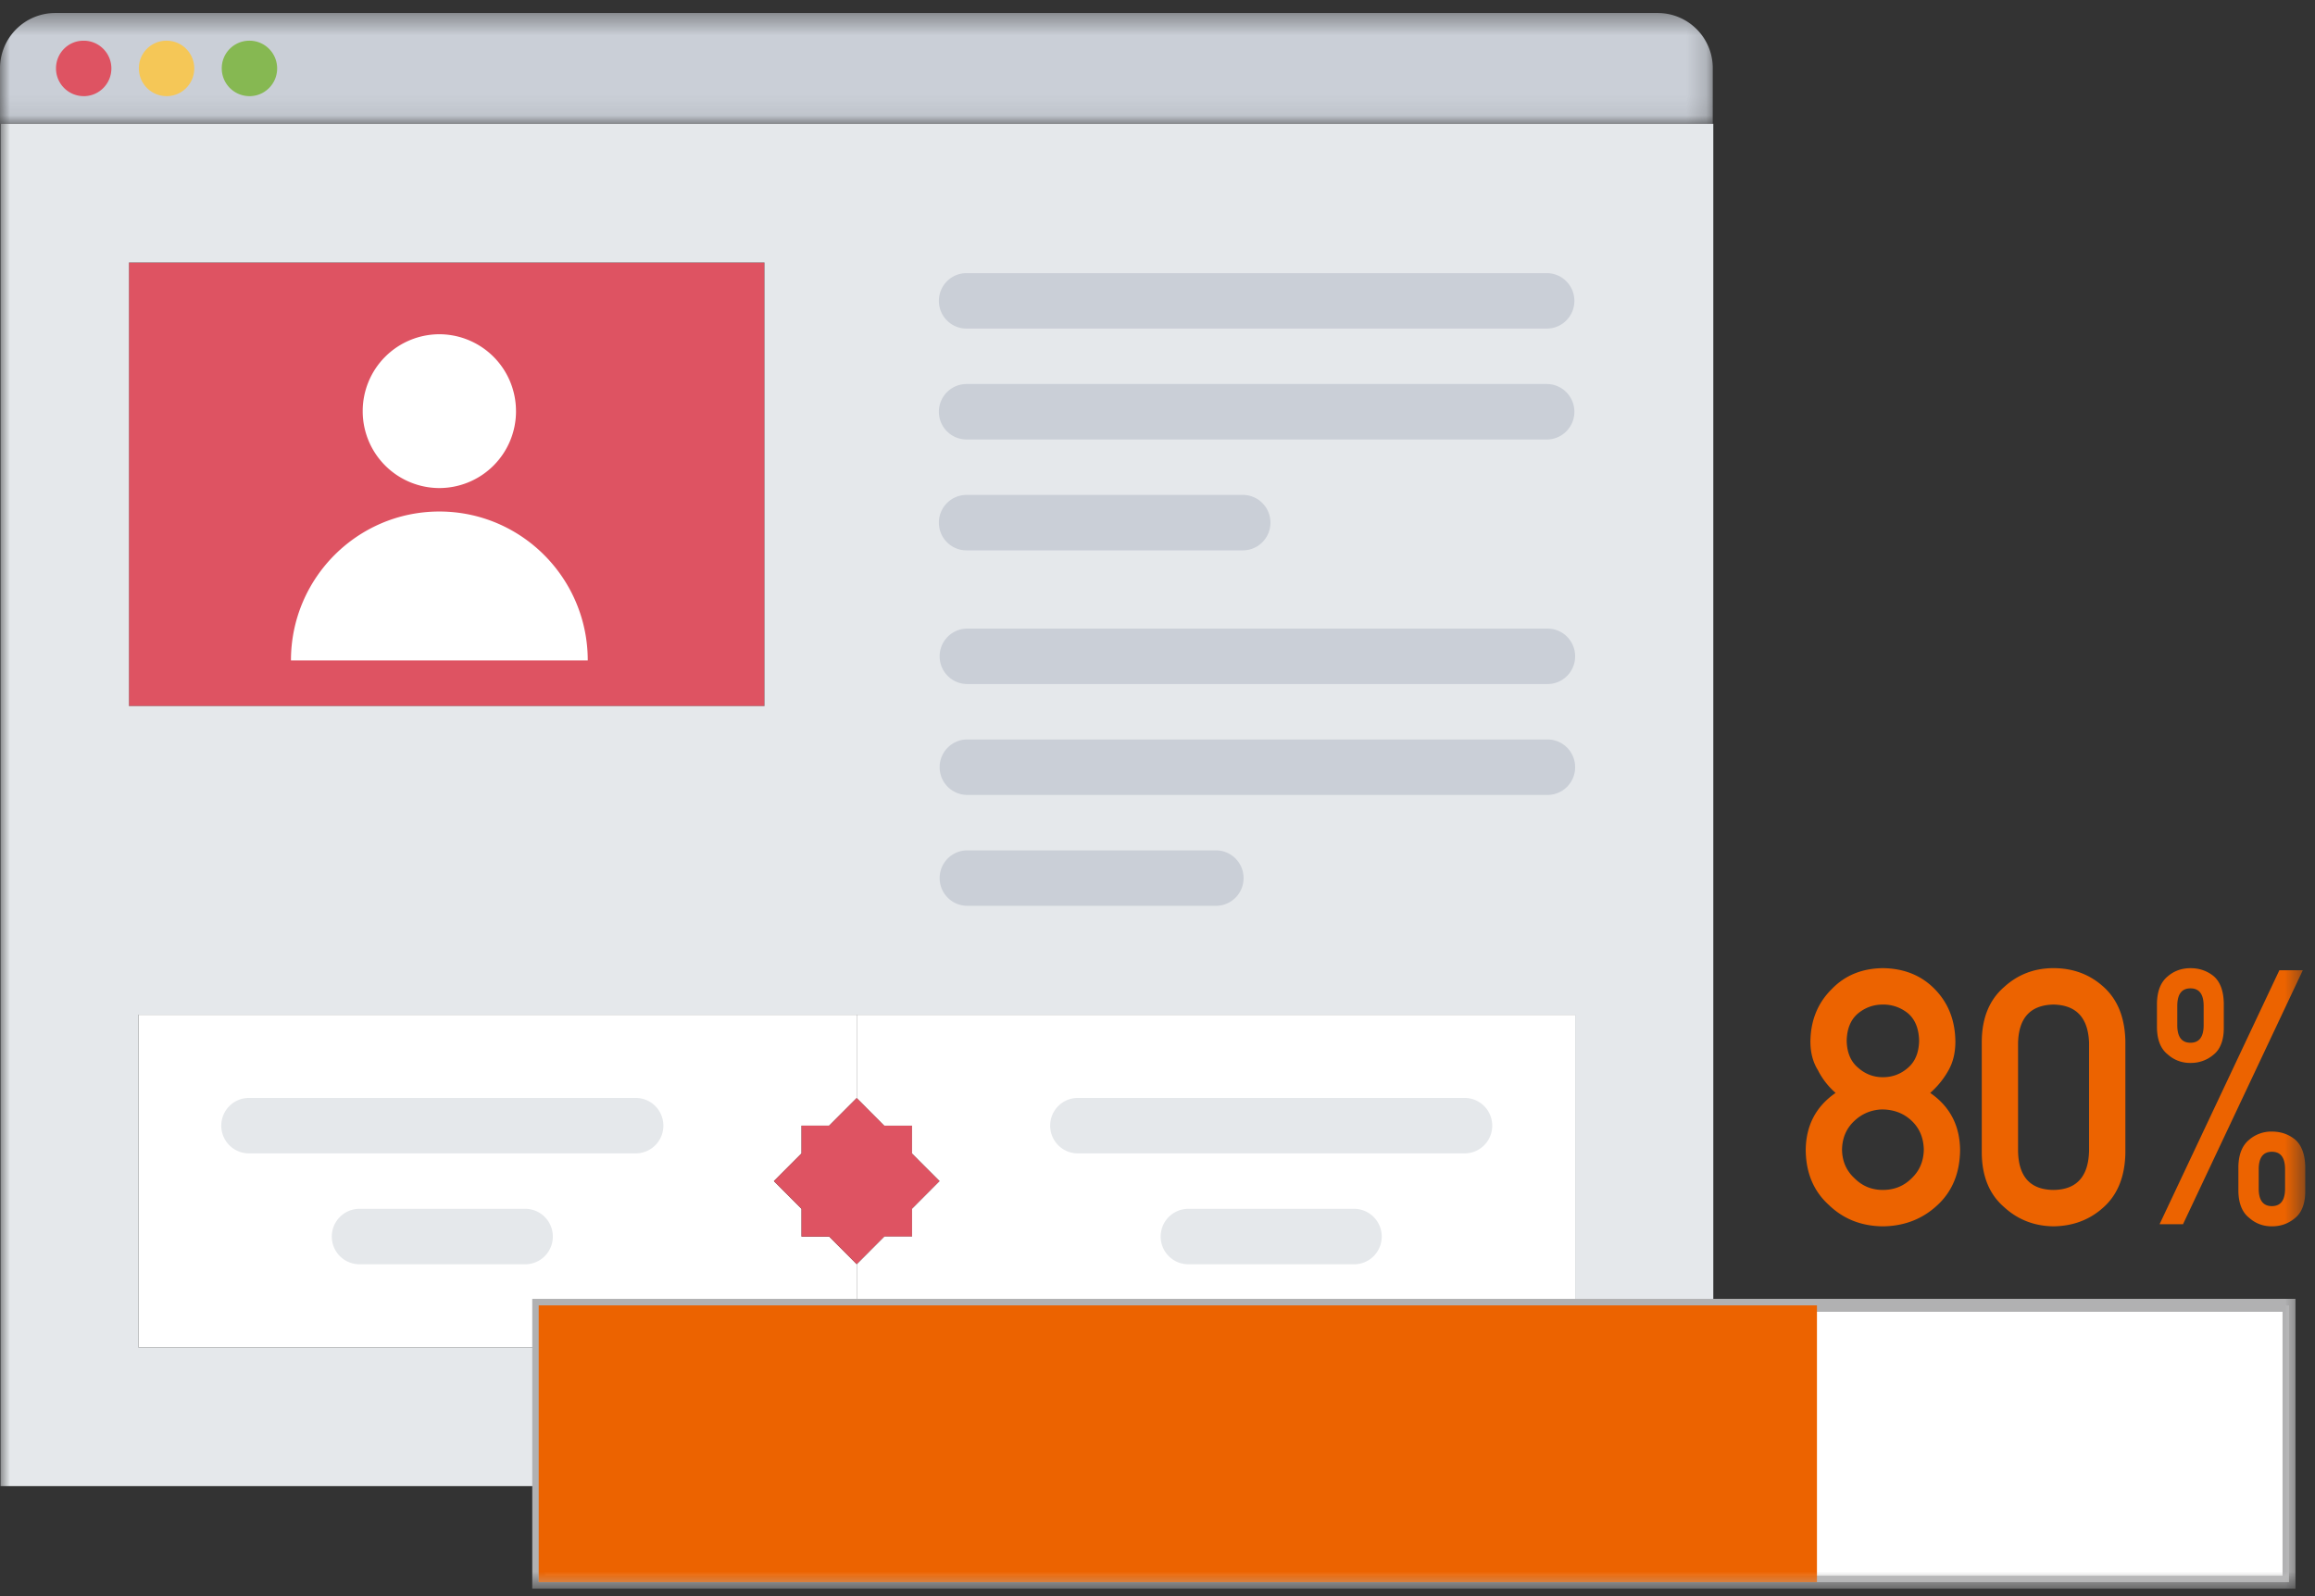
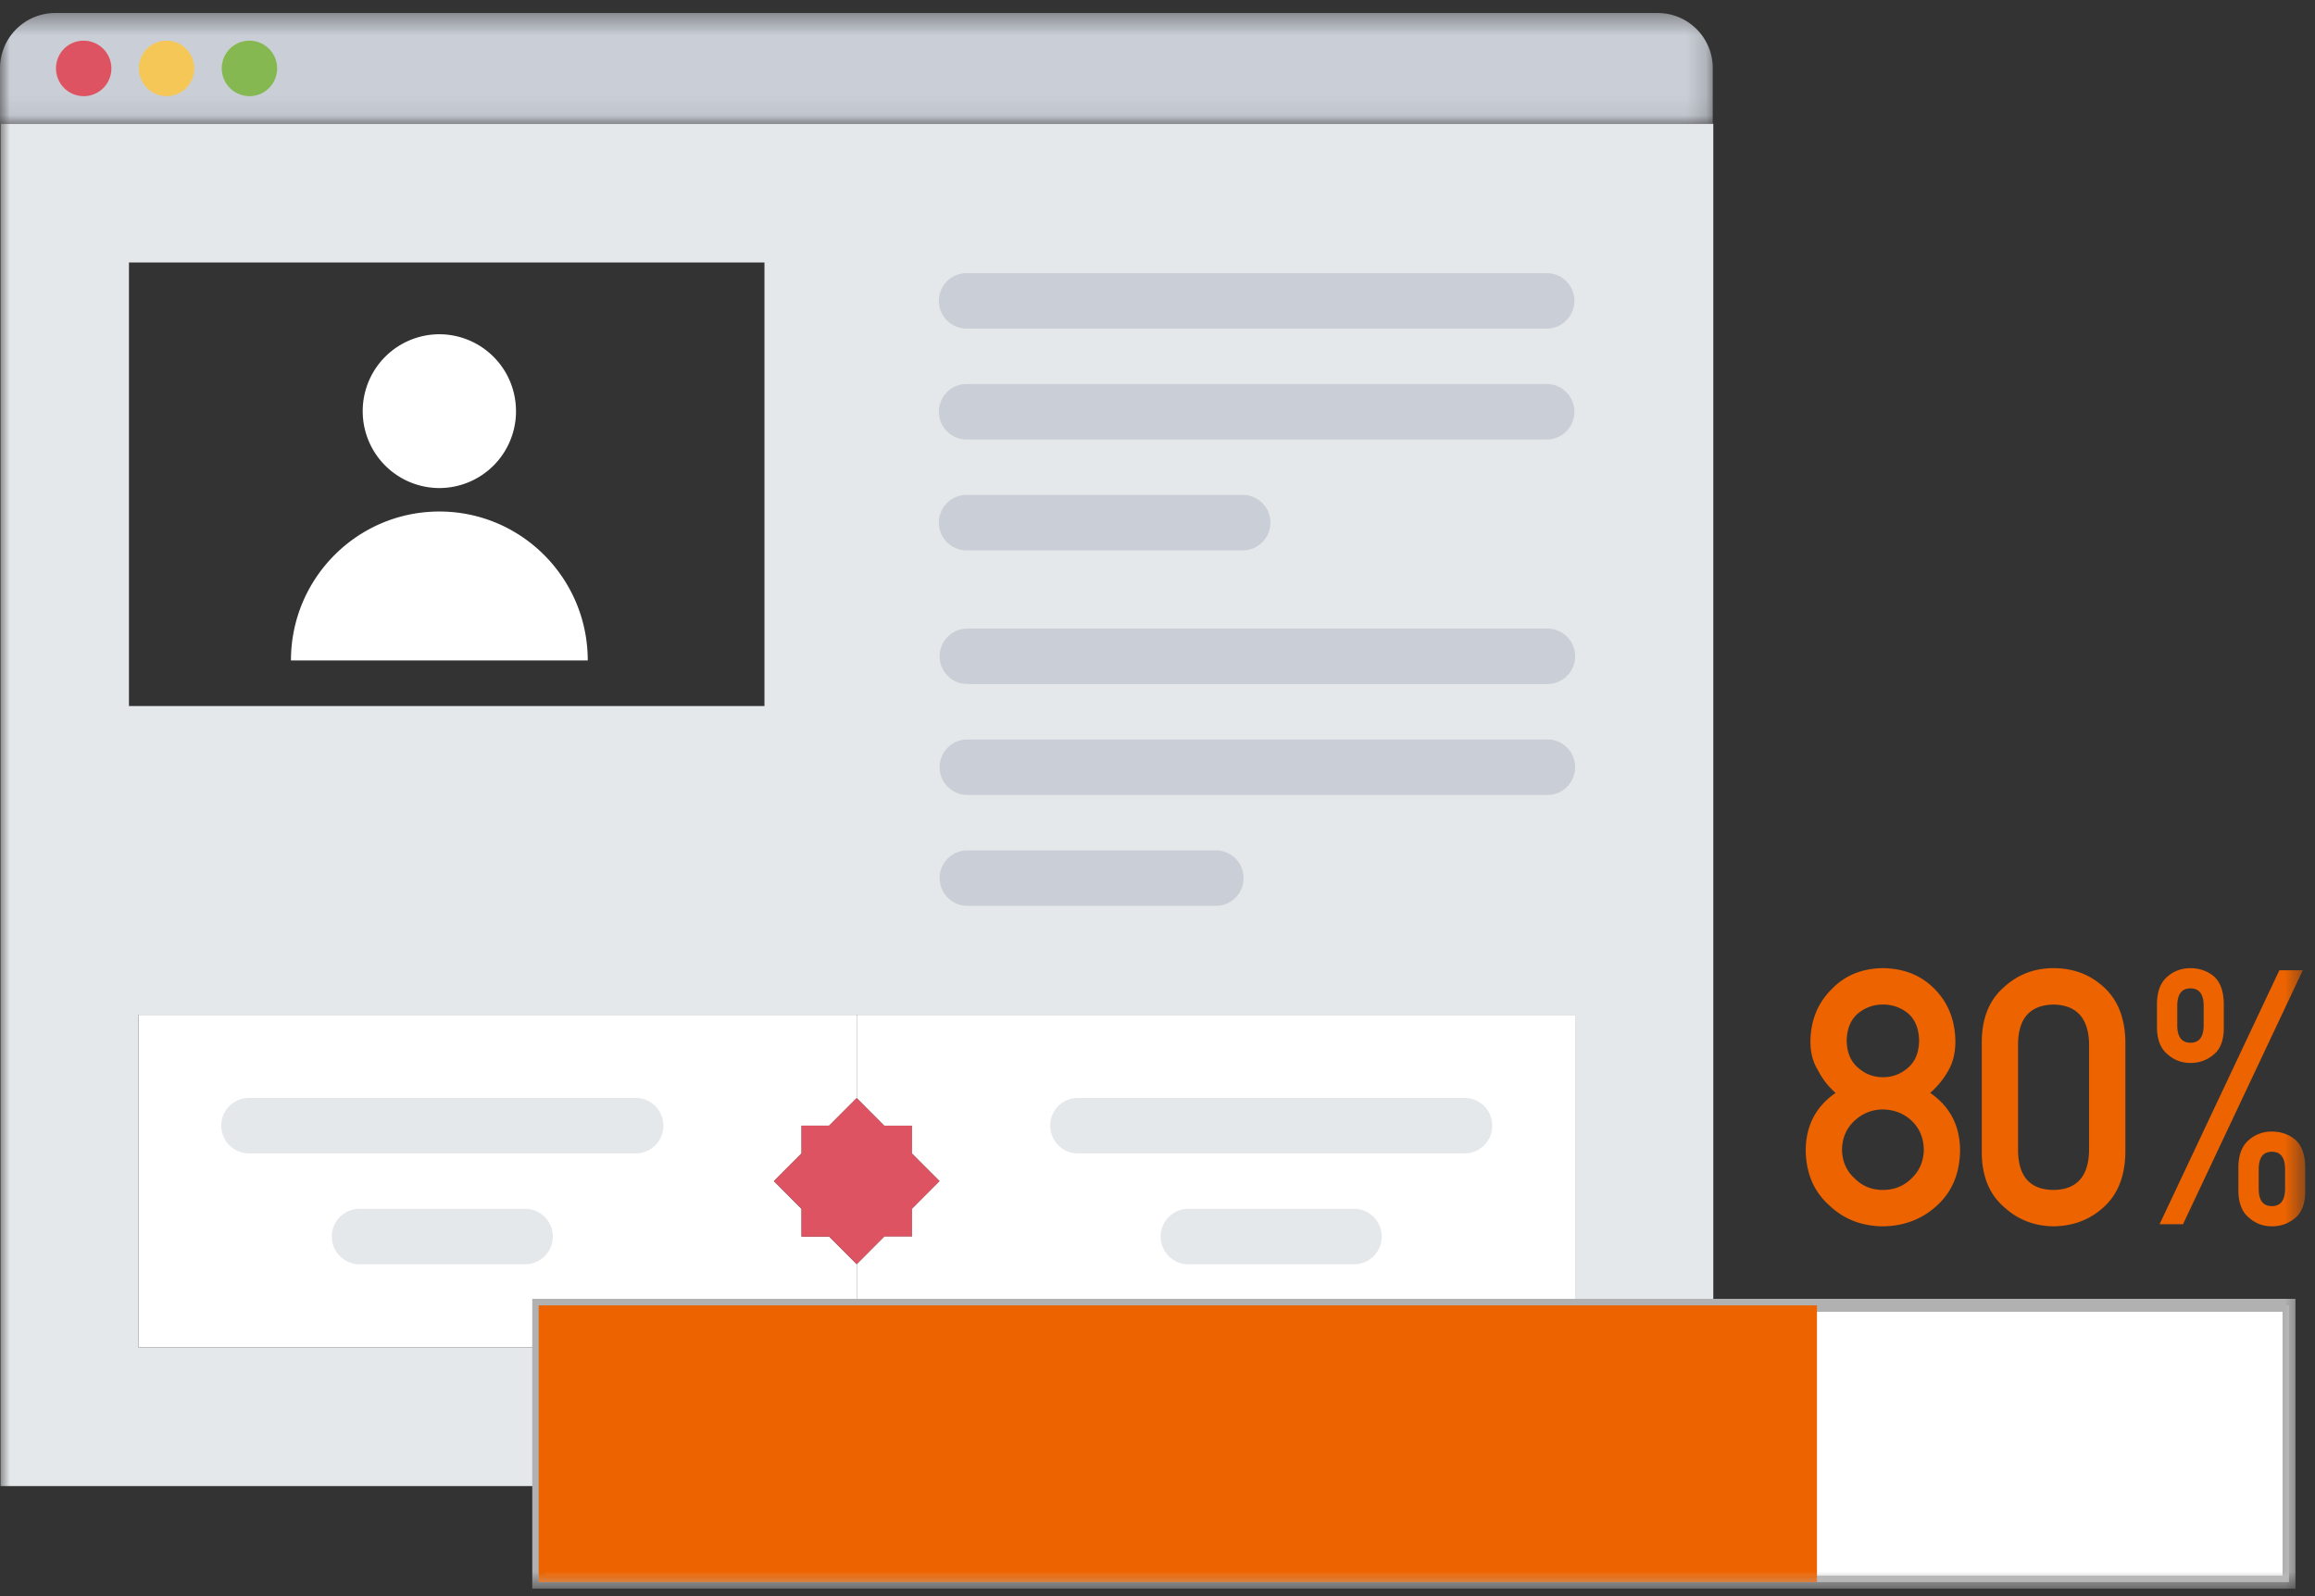
<svg xmlns="http://www.w3.org/2000/svg" xmlns:xlink="http://www.w3.org/1999/xlink" width="116" height="80">
  <rect width="100%" height="100%" fill="#333333" stroke="none" />
  <defs>
    <path id="a" d="M0 .375h85.823v5.557H0z" />
    <path id="c" d="M0 79.35h115.51V.375H0z" />
  </defs>
  <g fill="none" fill-rule="evenodd">
    <path fill="#FFF" d="M42.932 63.367v4.168H6.936V50.861h35.996v4.17l-1.385 1.388h-1.384v1.39l-1.385 1.389 1.385 1.39v1.39h1.384z" />
    <path fill="#DE5362" d="M47.085 59.198l-1.384 1.39v1.39h-1.384l-1.385 1.388-1.384-1.389h-1.385v-1.39l-1.385-1.39 1.385-1.388v-1.39h1.385l1.384-1.389 1.385 1.39H45.7v1.389z" />
    <path fill="#FFF" d="M78.928 50.861v16.674H42.932v-4.168l1.384-1.39h1.385v-1.39l1.384-1.39L45.7 57.81v-1.39h-1.385l-1.384-1.39v-4.168z" />
-     <path fill="#DE5362" d="M6.462 35.388h31.843V13.156H6.462z" />
    <g transform="translate(0 .276)">
      <mask id="b" fill="#fff">
        <use xlink:href="#a" />
      </mask>
      <path fill="#CACFD7" d="M85.823 3.154v2.778H0V3.154A2.772 2.772 0 012.769.375h80.285a2.764 2.764 0 012.77 2.779" mask="url(#b)" />
      <mask id="d" fill="#fff">
        <use xlink:href="#c" />
      </mask>
      <path fill="#E5E8EB" d="M6.462 35.113h31.843V12.88H6.462v22.232zm.474 32.146h71.992V50.585H6.936V67.26zM.027 74.207H85.85V5.932H.027v68.275z" mask="url(#d)" />
      <path fill="#CACFD7" d="M77.503 16.193H48.43c-.765 0-1.384-.62-1.384-1.39 0-.768.62-1.389 1.384-1.389h29.074c.766 0 1.385.621 1.385 1.389 0 .77-.619 1.39-1.385 1.39m-.001 5.558H48.43a1.386 1.386 0 01-1.384-1.39c0-.767.62-1.389 1.384-1.389h29.074c.766 0 1.385.622 1.385 1.39 0 .768-.619 1.39-1.385 1.39m-15.23 5.557H48.43c-.765 0-1.384-.62-1.384-1.39 0-.768.62-1.389 1.384-1.389h13.845c.766 0 1.384.621 1.384 1.39 0 .768-.618 1.389-1.384 1.389m15.267 6.7H48.469a1.386 1.386 0 01-1.385-1.39c0-.768.62-1.389 1.385-1.389h29.073c.767 0 1.385.621 1.385 1.389 0 .769-.618 1.39-1.385 1.39m0 5.558H48.469a1.386 1.386 0 01-1.385-1.39c0-.768.62-1.39 1.385-1.39h29.073c.767 0 1.385.622 1.385 1.39 0 .769-.618 1.39-1.385 1.39m-16.613 5.557h-12.46c-.766 0-1.385-.62-1.385-1.389 0-.768.62-1.389 1.384-1.389h12.46c.767 0 1.385.621 1.385 1.39 0 .768-.618 1.388-1.384 1.388" mask="url(#d)" />
      <path fill="#E5E8EB" d="M31.855 57.533H12.472a1.386 1.386 0 01-1.384-1.39c0-.767.62-1.389 1.384-1.389h19.383c.766 0 1.385.622 1.385 1.39 0 .768-.62 1.389-1.385 1.389m-5.538 5.557h-8.306c-.766 0-1.385-.62-1.385-1.389 0-.767.62-1.389 1.385-1.389h8.306c.766 0 1.384.622 1.384 1.39 0 .768-.618 1.389-1.384 1.389m47.071-5.558H54.006a1.386 1.386 0 01-1.384-1.39c0-.767.619-1.389 1.384-1.389h19.382c.767 0 1.385.622 1.385 1.39 0 .768-.618 1.389-1.385 1.389M67.85 63.09h-8.306c-.765 0-1.385-.62-1.385-1.389 0-.767.62-1.389 1.385-1.389h8.307c.766 0 1.384.622 1.384 1.39 0 .768-.618 1.389-1.384 1.389" mask="url(#d)" />
      <path fill="#DE5362" d="M4.196 4.543a1.39 1.39 0 01-1.39-1.39c0-.767.61-1.389 1.376-1.389h.014c.764 0 1.385.622 1.385 1.39 0 .768-.62 1.39-1.385 1.39" mask="url(#d)" />
      <path fill="#F5C757" d="M8.35 4.543a1.39 1.39 0 01-1.391-1.39 1.38 1.38 0 011.376-1.389h.014c.765 0 1.385.622 1.385 1.39 0 .768-.62 1.39-1.385 1.39" mask="url(#d)" />
      <path fill="#86B852" d="M12.503 4.543a1.39 1.39 0 01-1.391-1.39 1.38 1.38 0 011.376-1.389h.015c.764 0 1.384.622 1.384 1.39 0 .768-.62 1.39-1.384 1.39" mask="url(#d)" />
      <path fill="#FFF" d="M25.856 20.332a3.847 3.847 0 01-3.841 3.854 3.848 3.848 0 01-3.84-3.854 3.848 3.848 0 013.84-3.855 3.848 3.848 0 013.84 3.855M14.579 32.826c0-4.122 3.33-7.464 7.436-7.464 4.107 0 7.436 3.342 7.436 7.464m-2.457 46.198h87.703V65.15H26.994z" mask="url(#d)" />
      <path fill="#B1B1B2" d="M27.318 78.7h87.055V65.473H27.318V78.7zm-.648.65h88.35V64.824H26.67V79.35z" mask="url(#d)" />
      <path fill="#EC6300" d="M26.994 79.024h64.05V65.15h-64.05zm65.54-27.134c.013.588.201 1.037.566 1.345.36.32.774.48 1.244.48.488 0 .91-.16 1.27-.48.354-.308.536-.757.549-1.344-.013-.606-.195-1.063-.549-1.371a1.936 1.936 0 00-1.27-.446c-.47 0-.884.15-1.244.446-.365.308-.553.765-.566 1.37m-.234 5.458c.01.582.22 1.06.626 1.432.388.39.862.585 1.418.585.574 0 1.056-.195 1.444-.585.395-.373.598-.85.61-1.432-.012-.593-.215-1.077-.61-1.45-.388-.366-.87-.555-1.444-.567a2.06 2.06 0 00-1.418.567c-.406.373-.615.857-.626 1.45m-1.819.017c.012-1.228.51-2.182 1.497-2.863a3.751 3.751 0 01-.888-1.144c-.25-.402-.374-.88-.374-1.432.012-1.06.369-1.936 1.07-2.628.661-.688 1.514-1.036 2.558-1.049 1.062.013 1.929.361 2.601 1.049.679.692 1.024 1.568 1.035 2.628 0 .552-.113 1.03-.339 1.432-.237.43-.545.811-.922 1.144.986.68 1.485 1.635 1.497 2.863-.012 1.147-.387 2.064-1.123 2.75-.748.705-1.665 1.062-2.749 1.075-1.079-.013-1.98-.37-2.706-1.074-.76-.687-1.145-1.604-1.157-2.75m14.199-5.344c-.036-1.275-.63-1.924-1.784-1.948-1.16.024-1.752.673-1.775 1.948v5.395c.023 1.287.615 1.936 1.775 1.948 1.153-.012 1.748-.661 1.783-1.948v-5.395zm-5.377-.114c.012-1.175.386-2.08 1.123-2.716.69-.628 1.513-.943 2.47-.943.986 0 1.824.315 2.514.943.702.635 1.064 1.54 1.088 2.716v5.614c-.024 1.17-.386 2.073-1.088 2.707-.69.63-1.528.948-2.514.96-.957-.012-1.78-.33-2.47-.96-.737-.634-1.111-1.537-1.123-2.707v-5.614zm13.876 7.387c0 .588.22.881.661.881.44 0 .661-.293.661-.881v-.96c0-.589-.22-.883-.66-.883-.441 0-.662.294-.662.882v.961zm-1.018-1.091c.011-.618.191-1.068.54-1.354a1.69 1.69 0 011.14-.41c.452 0 .843.136 1.174.41.318.286.484.736.496 1.354v1.222c0 .309-.041.57-.122.785-.082.228-.206.41-.374.55-.33.286-.722.429-1.175.429-.44 0-.82-.143-1.14-.428-.348-.274-.528-.72-.539-1.336v-1.222zm-3.062-7.1c0 .589.22.883.661.883.44 0 .661-.294.661-.883v-.96c0-.588-.22-.882-.66-.882-.442 0-.662.294-.662.882v.96zm5.115-2.75h1.175l-6.003 12.73h-1.175l6.003-12.73zm-6.133 1.659c.011-.617.191-1.068.54-1.353.318-.273.698-.41 1.14-.41.452 0 .842.137 1.173.41.32.285.485.736.496 1.353v1.223c0 .308-.04.57-.122.785-.081.227-.206.41-.374.55a1.738 1.738 0 01-1.174.428 1.65 1.65 0 01-1.14-.427c-.348-.274-.528-.719-.539-1.336v-1.223z" mask="url(#d)" />
    </g>
  </g>
</svg>